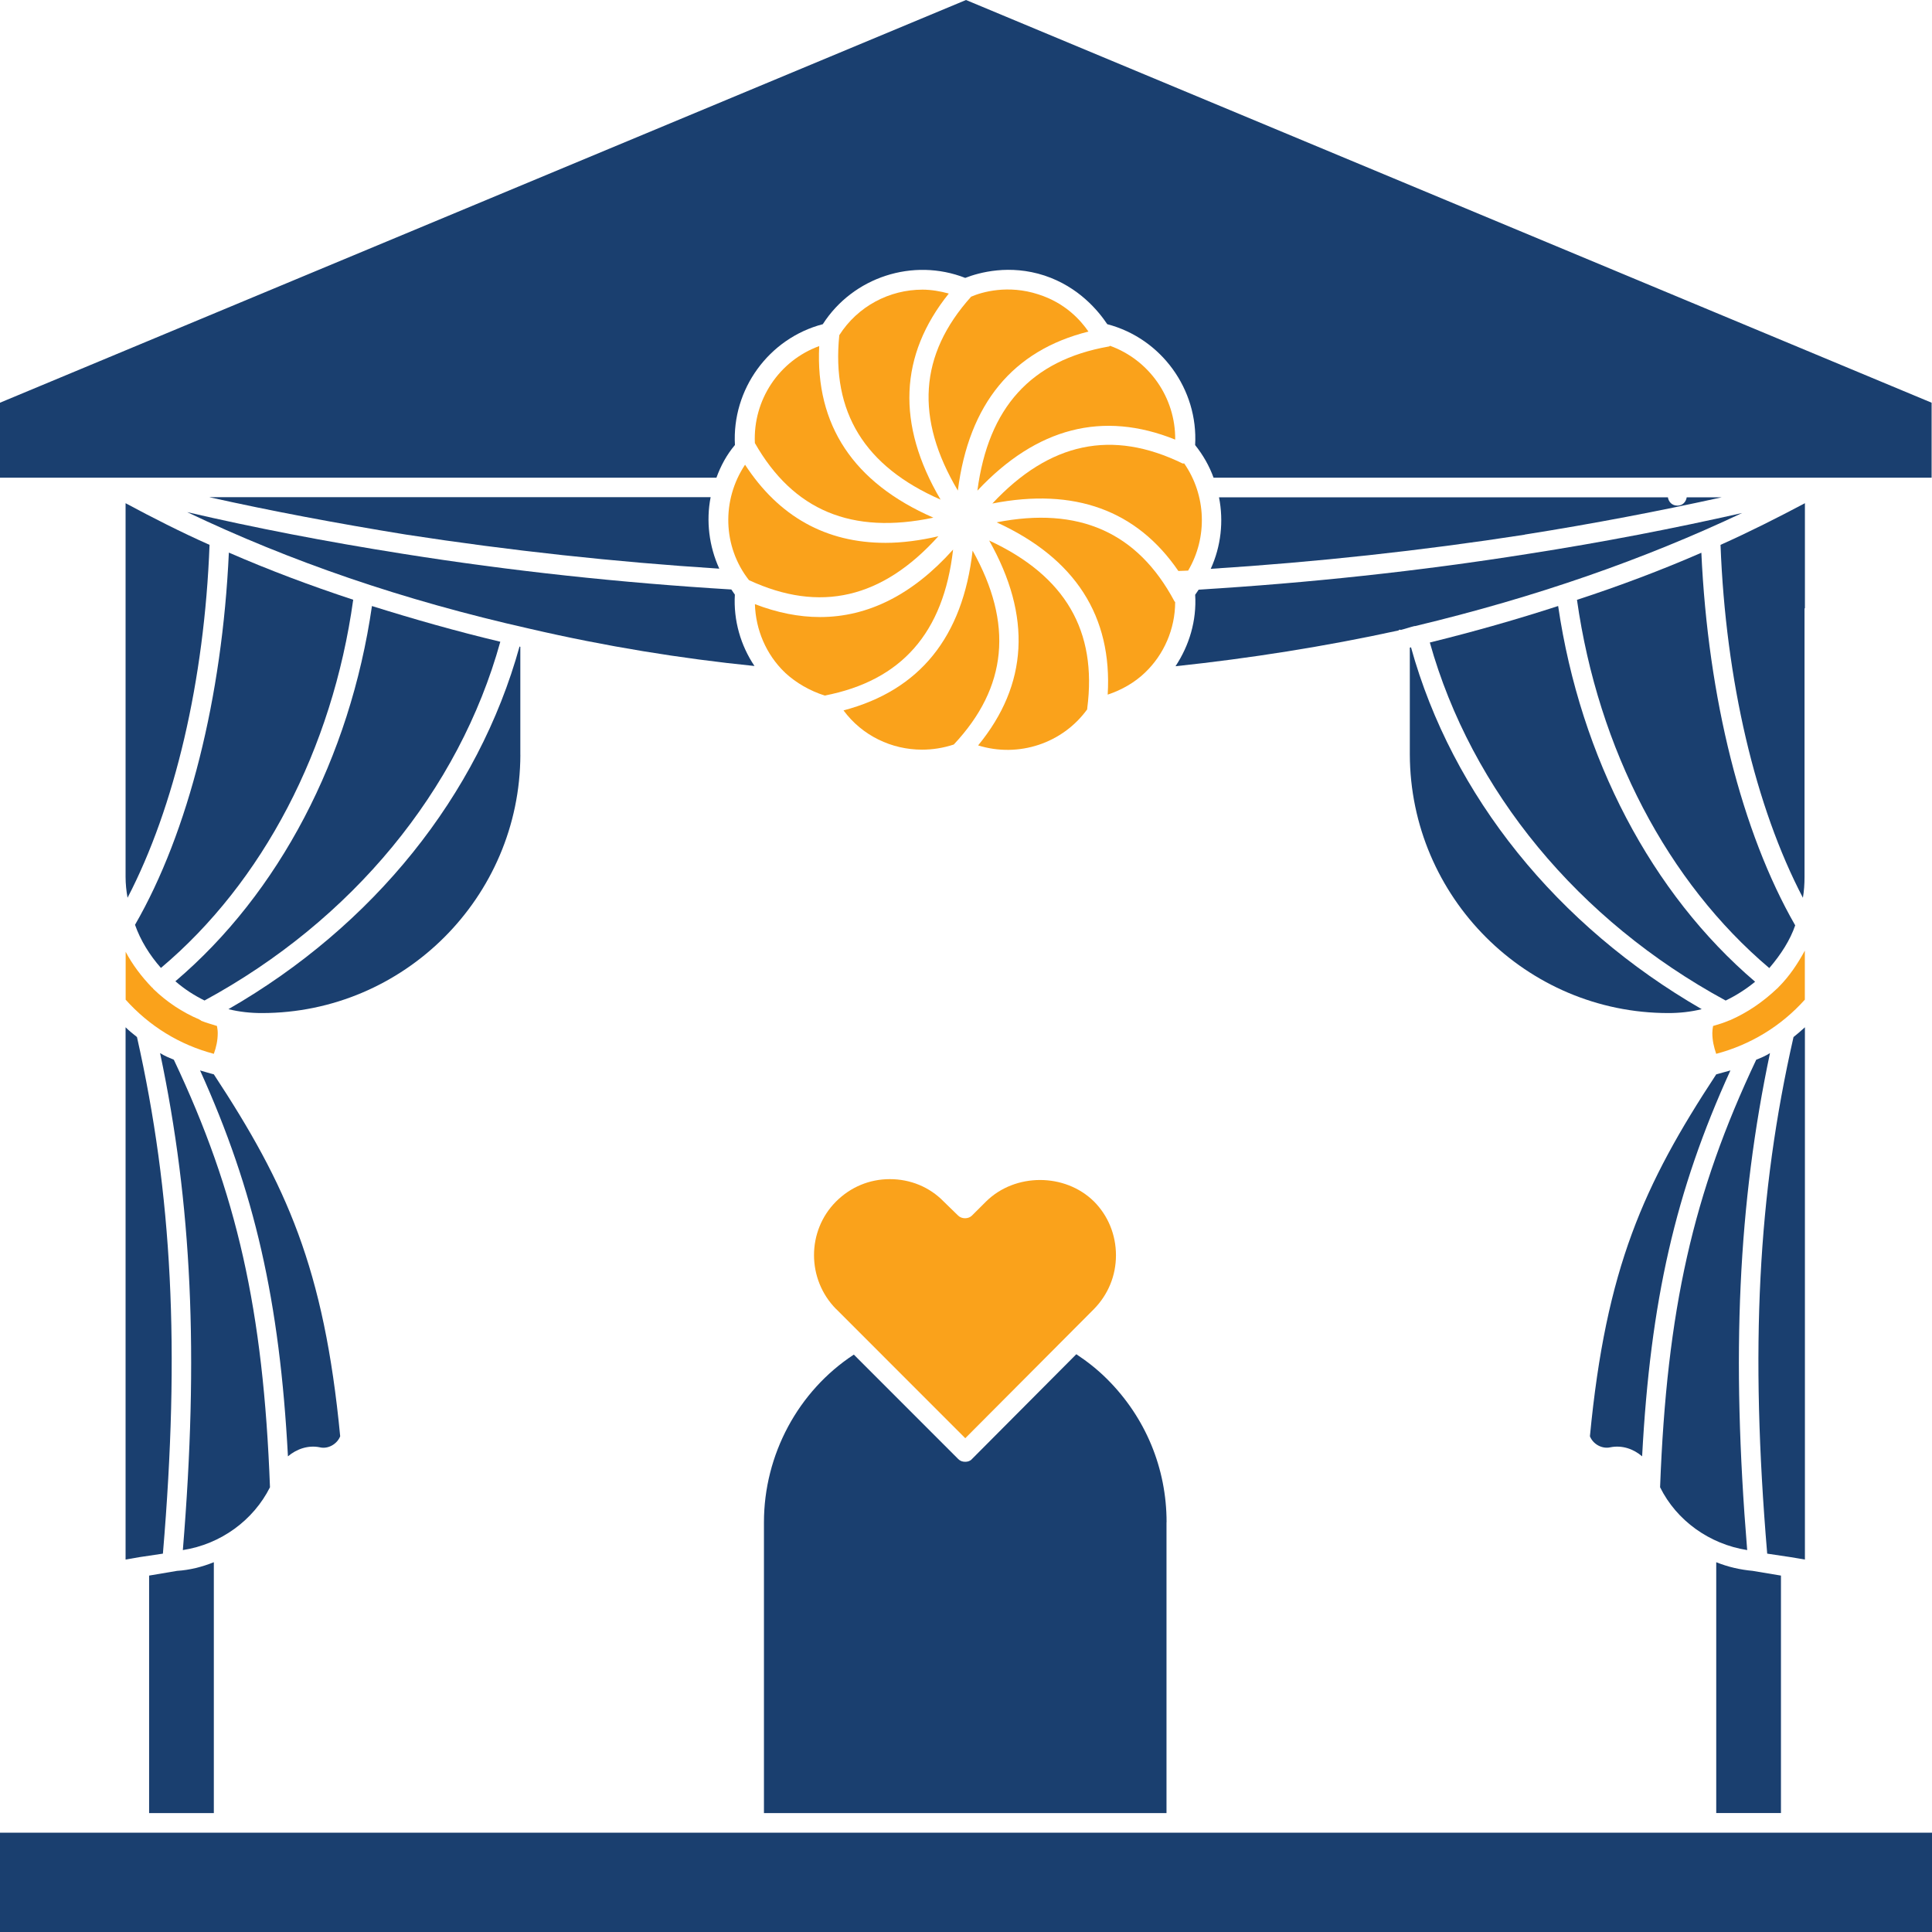
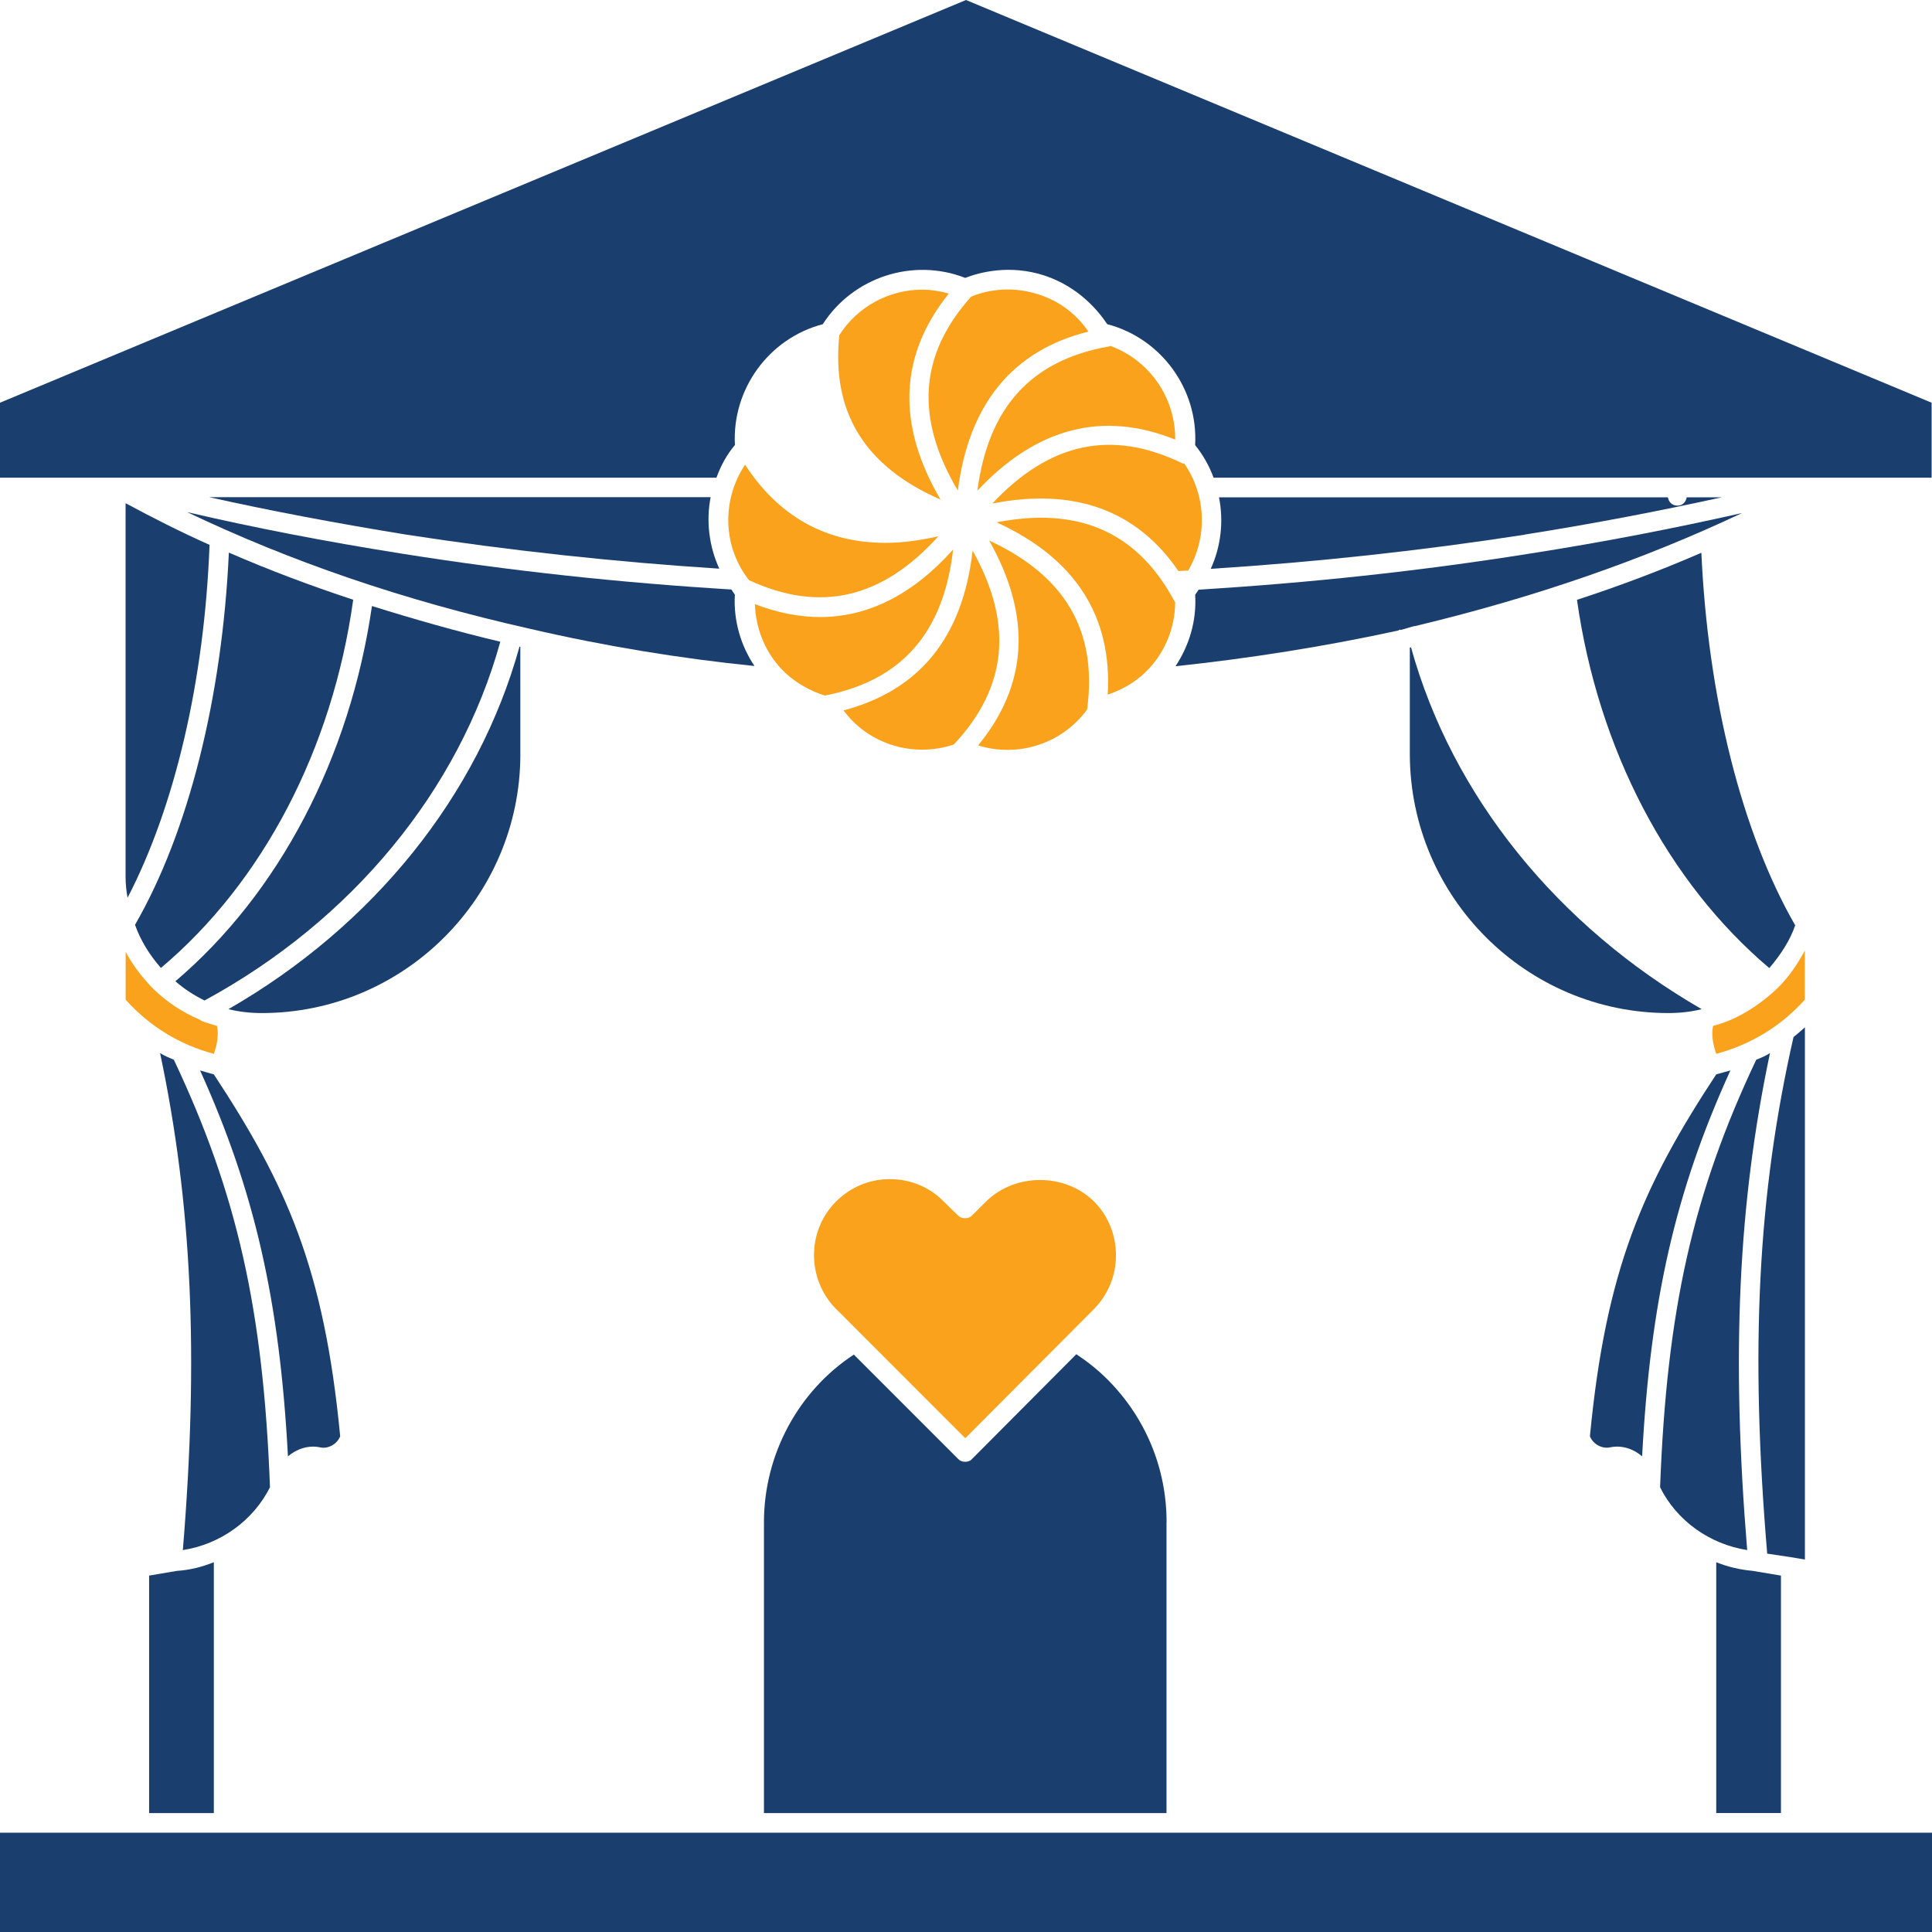
<svg xmlns="http://www.w3.org/2000/svg" width="50" height="50" viewBox="0 0 50 50" fill="none">
  <path d="M21.64 33.878L24.981 37.221L28.312 33.878C28.679 33.502 28.881 33.015 28.881 32.486C28.881 31.957 28.677 31.46 28.312 31.094C27.56 30.353 26.272 30.353 25.52 31.094L25.153 31.46C25.062 31.551 24.89 31.551 24.797 31.46L24.421 31.094C24.055 30.718 23.558 30.516 23.029 30.516C22.501 30.516 22.014 30.72 21.638 31.094C20.876 31.856 20.876 33.106 21.638 33.878H21.64Z" fill="#FAA21B" />
  <path d="M30.191 39.394C30.191 37.992 29.643 36.681 28.657 35.696C28.394 35.433 28.129 35.229 27.855 35.047L25.154 37.76C25.112 37.811 25.043 37.831 24.981 37.831C24.91 37.831 24.849 37.811 24.799 37.76L22.097 35.057C20.656 36.001 19.771 37.647 19.771 39.396V46.923H30.189V39.396L30.191 39.394Z" fill="#1A3F6F" />
  <path d="M46.091 40.776L45.36 40.654C45.036 40.624 44.721 40.553 44.416 40.43V46.921H46.091V40.774V40.776Z" fill="#1A3F6F" />
  <path d="M46.711 40.361V26.586C46.61 26.677 46.519 26.758 46.416 26.839C45.491 30.903 45.289 34.915 45.735 40.208L46.344 40.299L46.711 40.361Z" fill="#1A3F6F" />
  <path d="M45.217 40.116C44.802 35.066 44.984 31.155 45.807 27.254C45.697 27.325 45.574 27.377 45.451 27.426C43.816 30.88 43.135 33.898 42.963 38.49C43.389 39.353 44.242 39.963 45.217 40.116Z" fill="#1A3F6F" />
  <path d="M41.675 37.456C41.98 37.395 42.275 37.498 42.498 37.69C42.712 33.668 43.361 30.822 44.783 27.703C44.66 27.733 44.539 27.774 44.416 27.804C42.538 30.66 41.562 32.822 41.147 37.171C41.228 37.375 41.461 37.505 41.675 37.456Z" fill="#1A3F6F" />
  <path d="M46.709 24.602C46.527 24.936 46.314 25.261 46.029 25.546C46.022 25.553 46.015 25.559 46.009 25.566C46.009 25.576 45.999 25.576 45.999 25.576C45.613 25.942 45.217 26.206 44.78 26.4C44.77 26.4 44.76 26.41 44.75 26.41C44.607 26.471 44.477 26.511 44.334 26.552C44.324 26.613 44.315 26.675 44.315 26.734C44.315 26.926 44.356 27.101 44.415 27.273C45.298 27.039 46.09 26.562 46.709 25.871V24.602Z" fill="#FAA21B" />
-   <path d="M46.711 13.023C46 13.4 45.279 13.764 44.527 14.101C44.66 17.616 45.432 20.887 46.659 23.234C46.689 23.061 46.701 22.877 46.701 22.695V15.746C46.701 15.746 46.711 15.746 46.711 15.736V13.023Z" fill="#1A3F6F" />
  <path d="M46.458 23.945C45.076 21.537 44.203 18.063 44.031 14.305C43.006 14.752 41.929 15.158 40.812 15.524C41.361 19.396 43.158 22.828 45.789 25.054C46.094 24.697 46.327 24.333 46.46 23.947L46.458 23.945Z" fill="#1A3F6F" />
-   <path d="M40.323 15.684C39.266 16.028 38.16 16.343 37.004 16.628C38.081 20.468 40.842 23.821 44.66 25.894C44.935 25.761 45.189 25.599 45.422 25.407C42.742 23.122 40.903 19.616 40.325 15.686L40.323 15.684Z" fill="#1A3F6F" />
  <path d="M43.177 26.218C43.462 26.218 43.755 26.188 44.04 26.117C40.303 23.962 37.581 20.6 36.516 16.75C36.506 16.76 36.496 16.76 36.486 16.76V19.522C36.496 23.22 39.503 26.218 43.179 26.218H43.177Z" fill="#1A3F6F" />
  <path d="M39.459 13.835C41.257 13.55 42.943 13.226 44.556 12.871H43.652C43.632 12.994 43.541 13.085 43.418 13.085H43.408C43.276 13.085 43.185 12.994 43.165 12.871H31.548C31.671 13.491 31.599 14.14 31.334 14.721C34.056 14.548 36.777 14.253 39.458 13.838L39.459 13.835Z" fill="#1A3F6F" />
  <path d="M36.231 16.293C36.241 16.293 36.241 16.303 36.251 16.303C36.374 16.273 36.485 16.232 36.608 16.202H36.627C39.765 15.45 42.548 14.475 45.085 13.277C43.33 13.673 41.501 14.03 39.541 14.335C36.728 14.782 33.864 15.087 31.022 15.26C30.992 15.301 30.96 15.351 30.931 15.392C30.972 16.064 30.778 16.703 30.422 17.242C32.342 17.038 34.28 16.733 36.19 16.317C36.2 16.307 36.21 16.297 36.231 16.297V16.293Z" fill="#1A3F6F" />
  <path d="M20.319 17.411C20.604 17.674 20.958 17.878 21.344 18.001C23.334 17.615 24.42 16.375 24.666 14.223C23.621 15.391 22.463 15.969 21.224 15.969C20.675 15.969 20.117 15.858 19.537 15.635C19.557 16.306 19.832 16.936 20.299 17.391C20.309 17.391 20.309 17.401 20.319 17.411Z" fill="#FAA21B" />
  <path d="M24.684 19.268C26.076 17.785 26.228 16.139 25.171 14.25C24.918 16.486 23.8 17.866 21.83 18.385C22.317 19.044 23.079 19.401 23.861 19.401C24.134 19.401 24.409 19.359 24.684 19.268Z" fill="#FAA21B" />
  <path d="M25.599 13.988C26.706 15.949 26.605 17.717 25.314 19.291C26.36 19.616 27.498 19.24 28.137 18.357V18.337C28.4 16.325 27.569 14.903 25.598 13.988H25.599Z" fill="#FAA21B" />
  <path d="M30.393 15.559C29.439 13.771 27.915 13.102 25.793 13.518C27.834 14.452 28.788 15.955 28.667 17.977C29.033 17.855 29.368 17.662 29.631 17.409L29.641 17.399C30.118 16.942 30.413 16.282 30.413 15.581C30.413 15.581 30.403 15.571 30.393 15.561V15.559Z" fill="#FAA21B" />
  <path d="M30.749 14.767C31.258 13.904 31.216 12.817 30.648 11.995H30.606C28.779 11.102 27.164 11.446 25.682 13.031C27.804 12.615 29.419 13.203 30.496 14.777C30.587 14.777 30.668 14.767 30.749 14.767Z" fill="#FAA21B" />
  <path d="M30.414 11.377C30.424 10.29 29.743 9.316 28.727 8.949C28.717 8.959 28.707 8.969 28.686 8.969C26.684 9.325 25.578 10.543 25.295 12.698C26.829 11.062 28.545 10.624 30.414 11.377Z" fill="#FAA21B" />
  <path d="M26.869 7.617C26.087 7.363 25.416 7.555 25.133 7.678C23.783 9.181 23.68 10.827 24.789 12.696C25.074 10.45 26.21 9.07 28.169 8.581C27.965 8.286 27.57 7.839 26.869 7.617Z" fill="#FAA21B" />
  <path d="M21.721 8.674C21.517 10.665 22.37 12.067 24.342 12.93C23.194 10.979 23.275 9.191 24.555 7.597C24.332 7.536 24.098 7.496 23.874 7.496C23.021 7.496 22.2 7.922 21.721 8.674Z" fill="#FAA21B" />
-   <path d="M19.536 11.466C20.532 13.213 22.044 13.842 24.156 13.397C22.083 12.492 21.1 10.999 21.201 8.957C20.165 9.333 19.485 10.349 19.536 11.466Z" fill="#FAA21B" />
  <path d="M24.29 13.877C23.813 13.988 23.345 14.049 22.918 14.049C21.374 14.049 20.157 13.368 19.282 12.027C18.672 12.942 18.704 14.15 19.383 15.014C21.221 15.867 22.835 15.491 24.288 13.875L24.29 13.877Z" fill="#FAA21B" />
-   <path d="M5.424 12.869C7.029 13.226 8.694 13.54 10.501 13.834C13.191 14.249 15.913 14.544 18.615 14.717C18.351 14.139 18.27 13.487 18.391 12.867H5.424V12.869Z" fill="#1A3F6F" />
+   <path d="M5.424 12.869C7.029 13.226 8.694 13.54 10.501 13.834C13.191 14.249 15.913 14.544 18.615 14.717C18.351 14.139 18.27 13.487 18.391 12.867H5.424V12.869" fill="#1A3F6F" />
  <path d="M19.527 17.238C19.171 16.709 18.979 16.06 19.018 15.389C18.989 15.347 18.957 15.297 18.927 15.256C16.085 15.084 13.23 14.779 10.418 14.331C8.428 14.016 6.59 13.66 4.844 13.254C7.504 14.523 10.408 15.529 13.71 16.272C15.679 16.729 17.629 17.044 19.527 17.236V17.238Z" fill="#1A3F6F" />
  <path d="M3.25 15.736V22.695C3.25 22.877 3.27 23.061 3.301 23.234C4.521 20.887 5.291 17.616 5.423 14.101C4.671 13.766 3.951 13.4 3.25 13.023V15.736Z" fill="#1A3F6F" />
  <path d="M13.466 19.535V16.74C13.459 16.74 13.452 16.737 13.446 16.73C12.379 20.59 9.657 23.964 5.912 26.117C6.197 26.188 6.49 26.218 6.775 26.218C10.451 26.218 13.458 23.222 13.467 19.533L13.466 19.535Z" fill="#1A3F6F" />
  <path d="M5.291 25.894C9.11 23.821 11.881 20.458 12.948 16.608C11.8 16.335 10.693 16.018 9.626 15.684C9.058 19.614 7.219 23.119 4.539 25.395C4.773 25.599 5.026 25.761 5.291 25.892V25.894Z" fill="#1A3F6F" />
  <path d="M3.494 23.933C3.637 24.339 3.87 24.715 4.165 25.05C6.796 22.836 8.603 19.392 9.141 15.521C8.025 15.154 6.948 14.748 5.923 14.301C5.751 18.049 4.878 21.535 3.496 23.931L3.494 23.933Z" fill="#1A3F6F" />
  <path d="M3.25 25.87C3.87 26.562 4.651 27.039 5.534 27.273C5.596 27.1 5.635 26.928 5.635 26.734C5.635 26.672 5.625 26.611 5.615 26.552C5.483 26.51 5.34 26.471 5.21 26.419C5.2 26.409 5.19 26.399 5.18 26.399C5.17 26.399 5.17 26.399 5.17 26.389C4.713 26.197 4.307 25.922 3.972 25.597C3.963 25.587 3.953 25.577 3.953 25.567H3.943C3.658 25.272 3.424 24.958 3.252 24.633V25.872L3.25 25.87Z" fill="#FAA21B" />
  <path d="M8.276 37.456C8.489 37.508 8.723 37.375 8.804 37.171C8.388 32.822 7.412 30.66 5.534 27.804C5.411 27.774 5.291 27.733 5.178 27.703C6.589 30.822 7.238 33.666 7.452 37.69C7.676 37.498 7.981 37.395 8.276 37.456Z" fill="#1A3F6F" />
  <path d="M6.987 38.49C6.815 33.898 6.134 30.882 4.499 27.426C4.376 27.375 4.255 27.325 4.143 27.254C4.966 31.155 5.148 35.066 4.732 40.116C5.718 39.963 6.559 39.343 6.987 38.49Z" fill="#1A3F6F" />
-   <path d="M3.25 40.361L3.606 40.299L4.216 40.208C4.663 34.915 4.459 30.903 3.545 26.839C3.444 26.758 3.341 26.677 3.25 26.586V40.361Z" fill="#1A3F6F" />
  <path d="M5.534 40.43C5.229 40.553 4.904 40.634 4.58 40.654L3.859 40.776V46.923H5.534V40.432V40.43Z" fill="#1A3F6F" />
  <path d="M50 47.43H0V50H50V47.43Z" fill="#1A3F6F" />
  <path d="M19.02 11.519C18.939 10.078 19.893 8.757 21.294 8.39C22.076 7.171 23.63 6.664 24.98 7.192C25.346 7.05 26.128 6.836 27.031 7.131C27.924 7.426 28.432 8.056 28.656 8.39C30.057 8.757 31.012 10.078 30.93 11.519C31.134 11.773 31.297 12.058 31.407 12.363H49.99V10.422L25 0L0 10.422V12.363H18.541C18.652 12.058 18.804 11.773 19.018 11.519H19.02Z" fill="#1A3F6F" />
</svg>